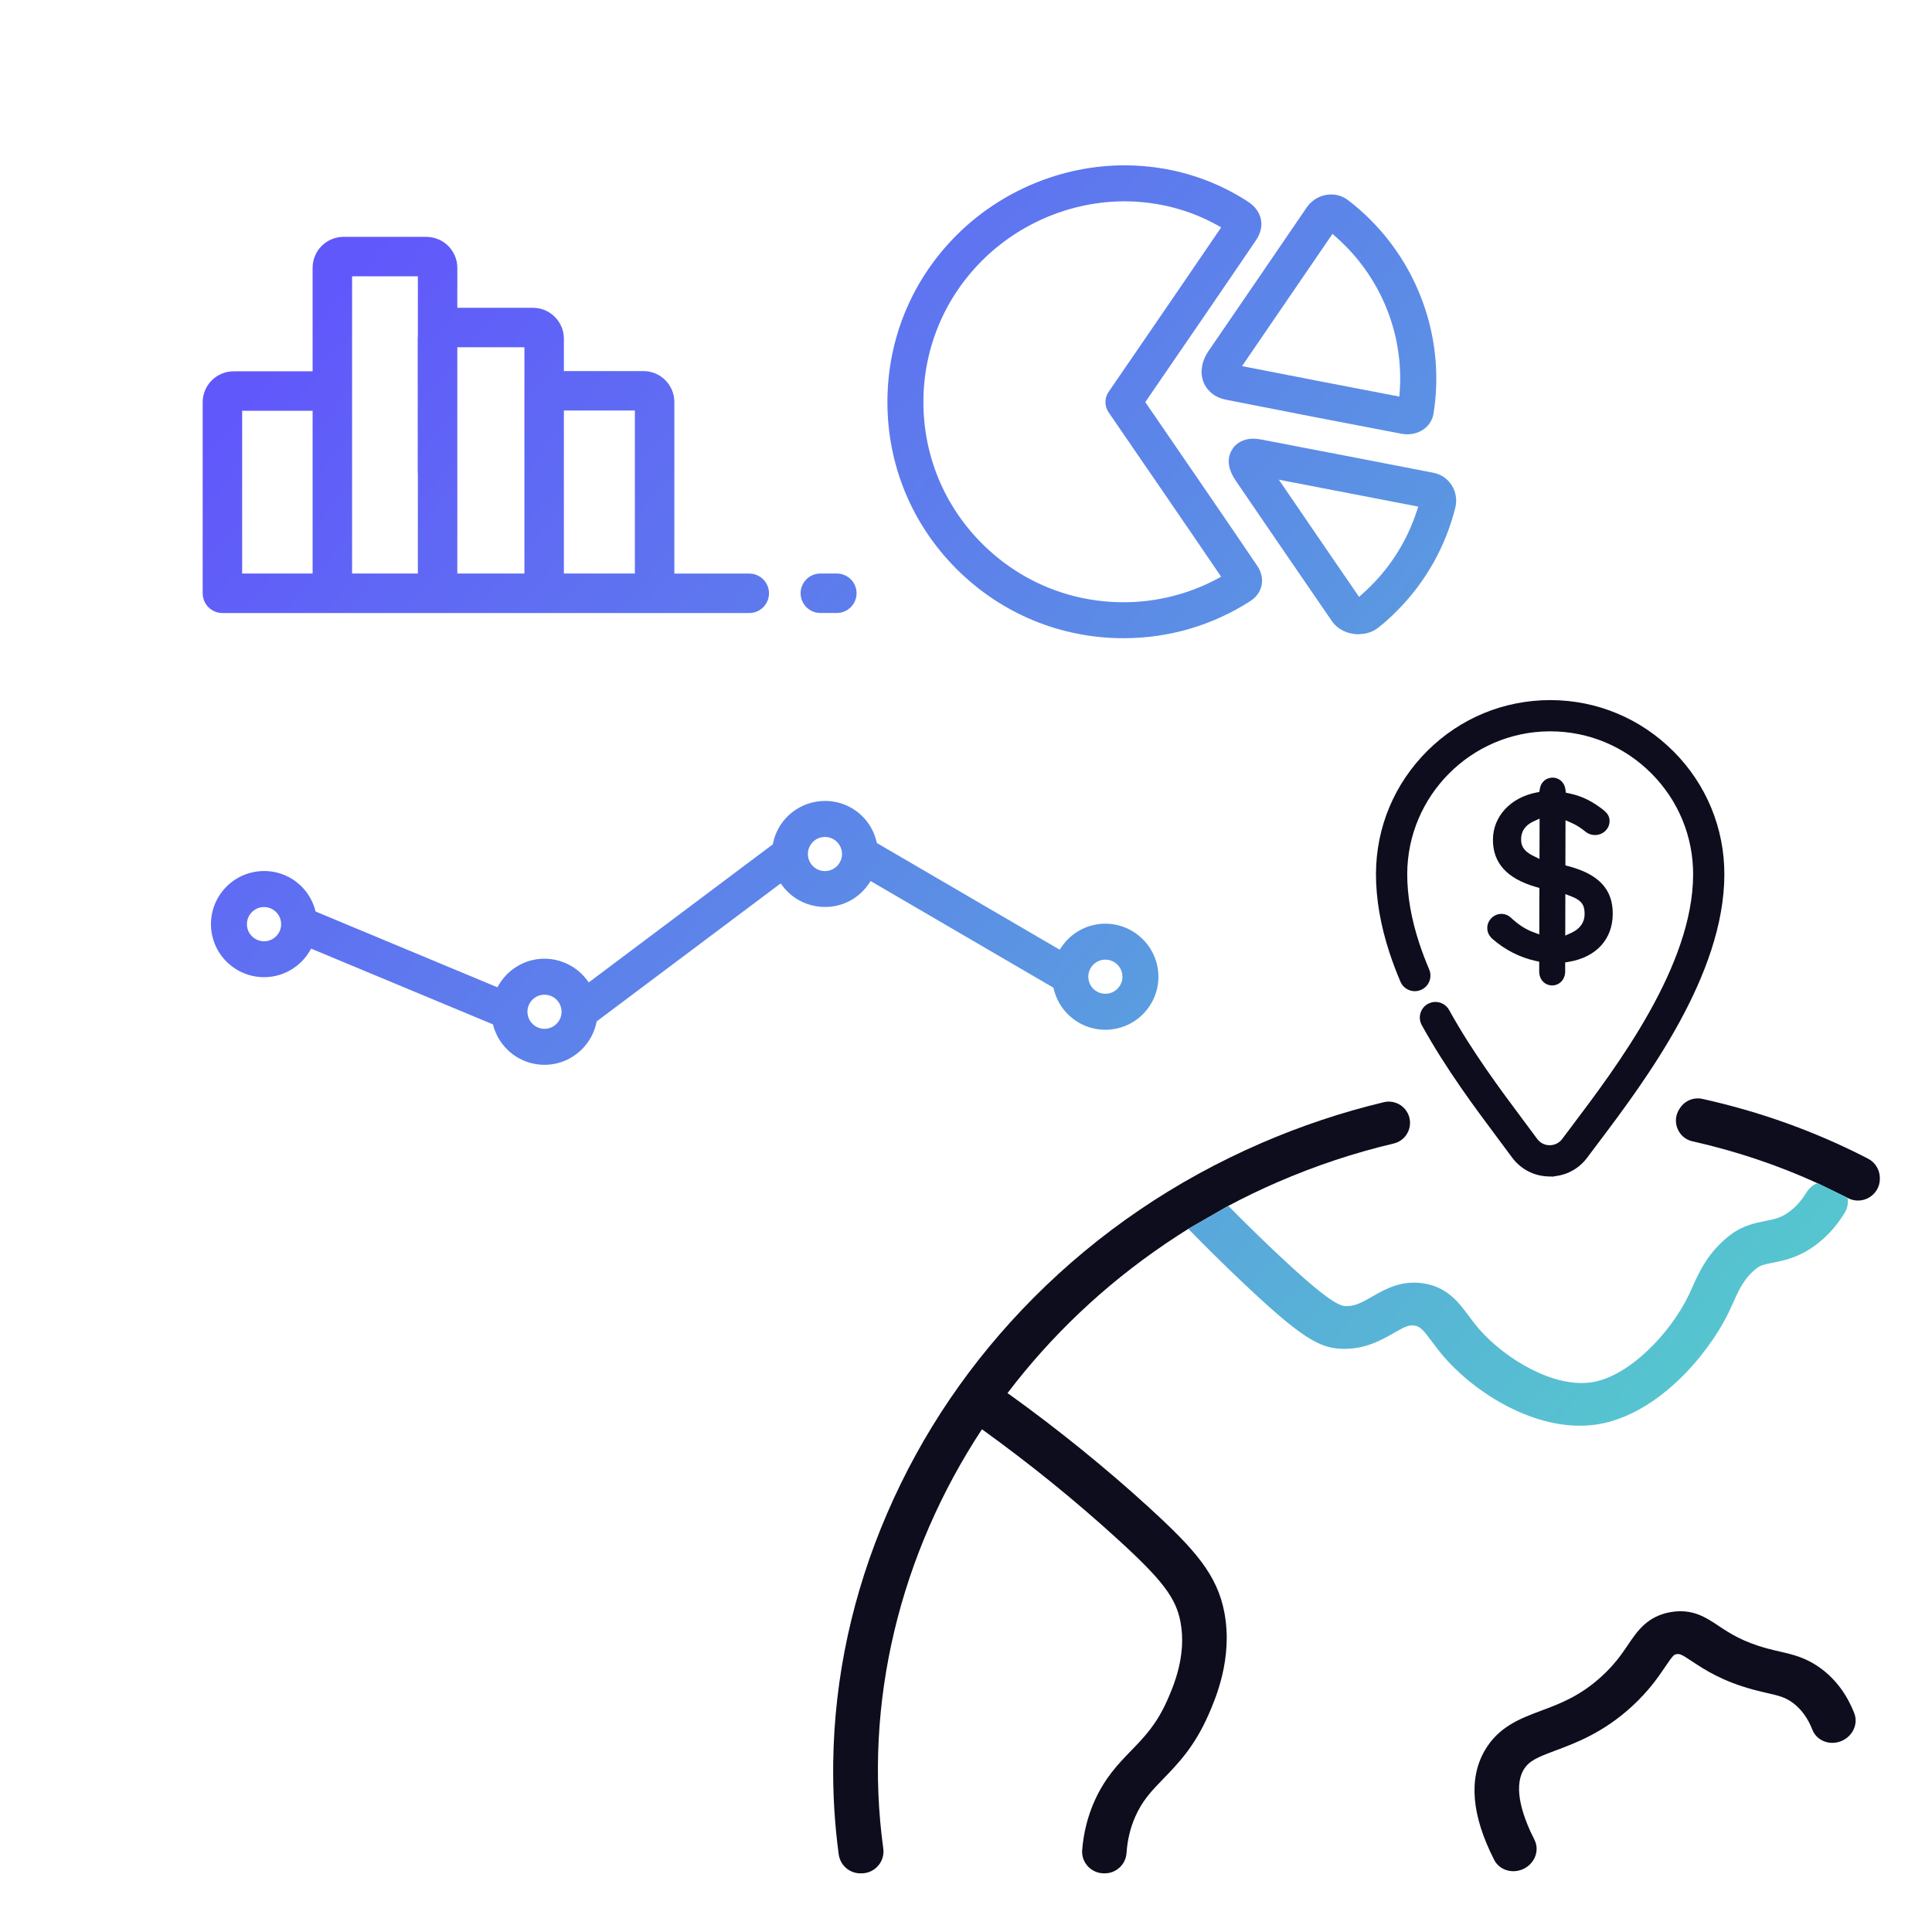
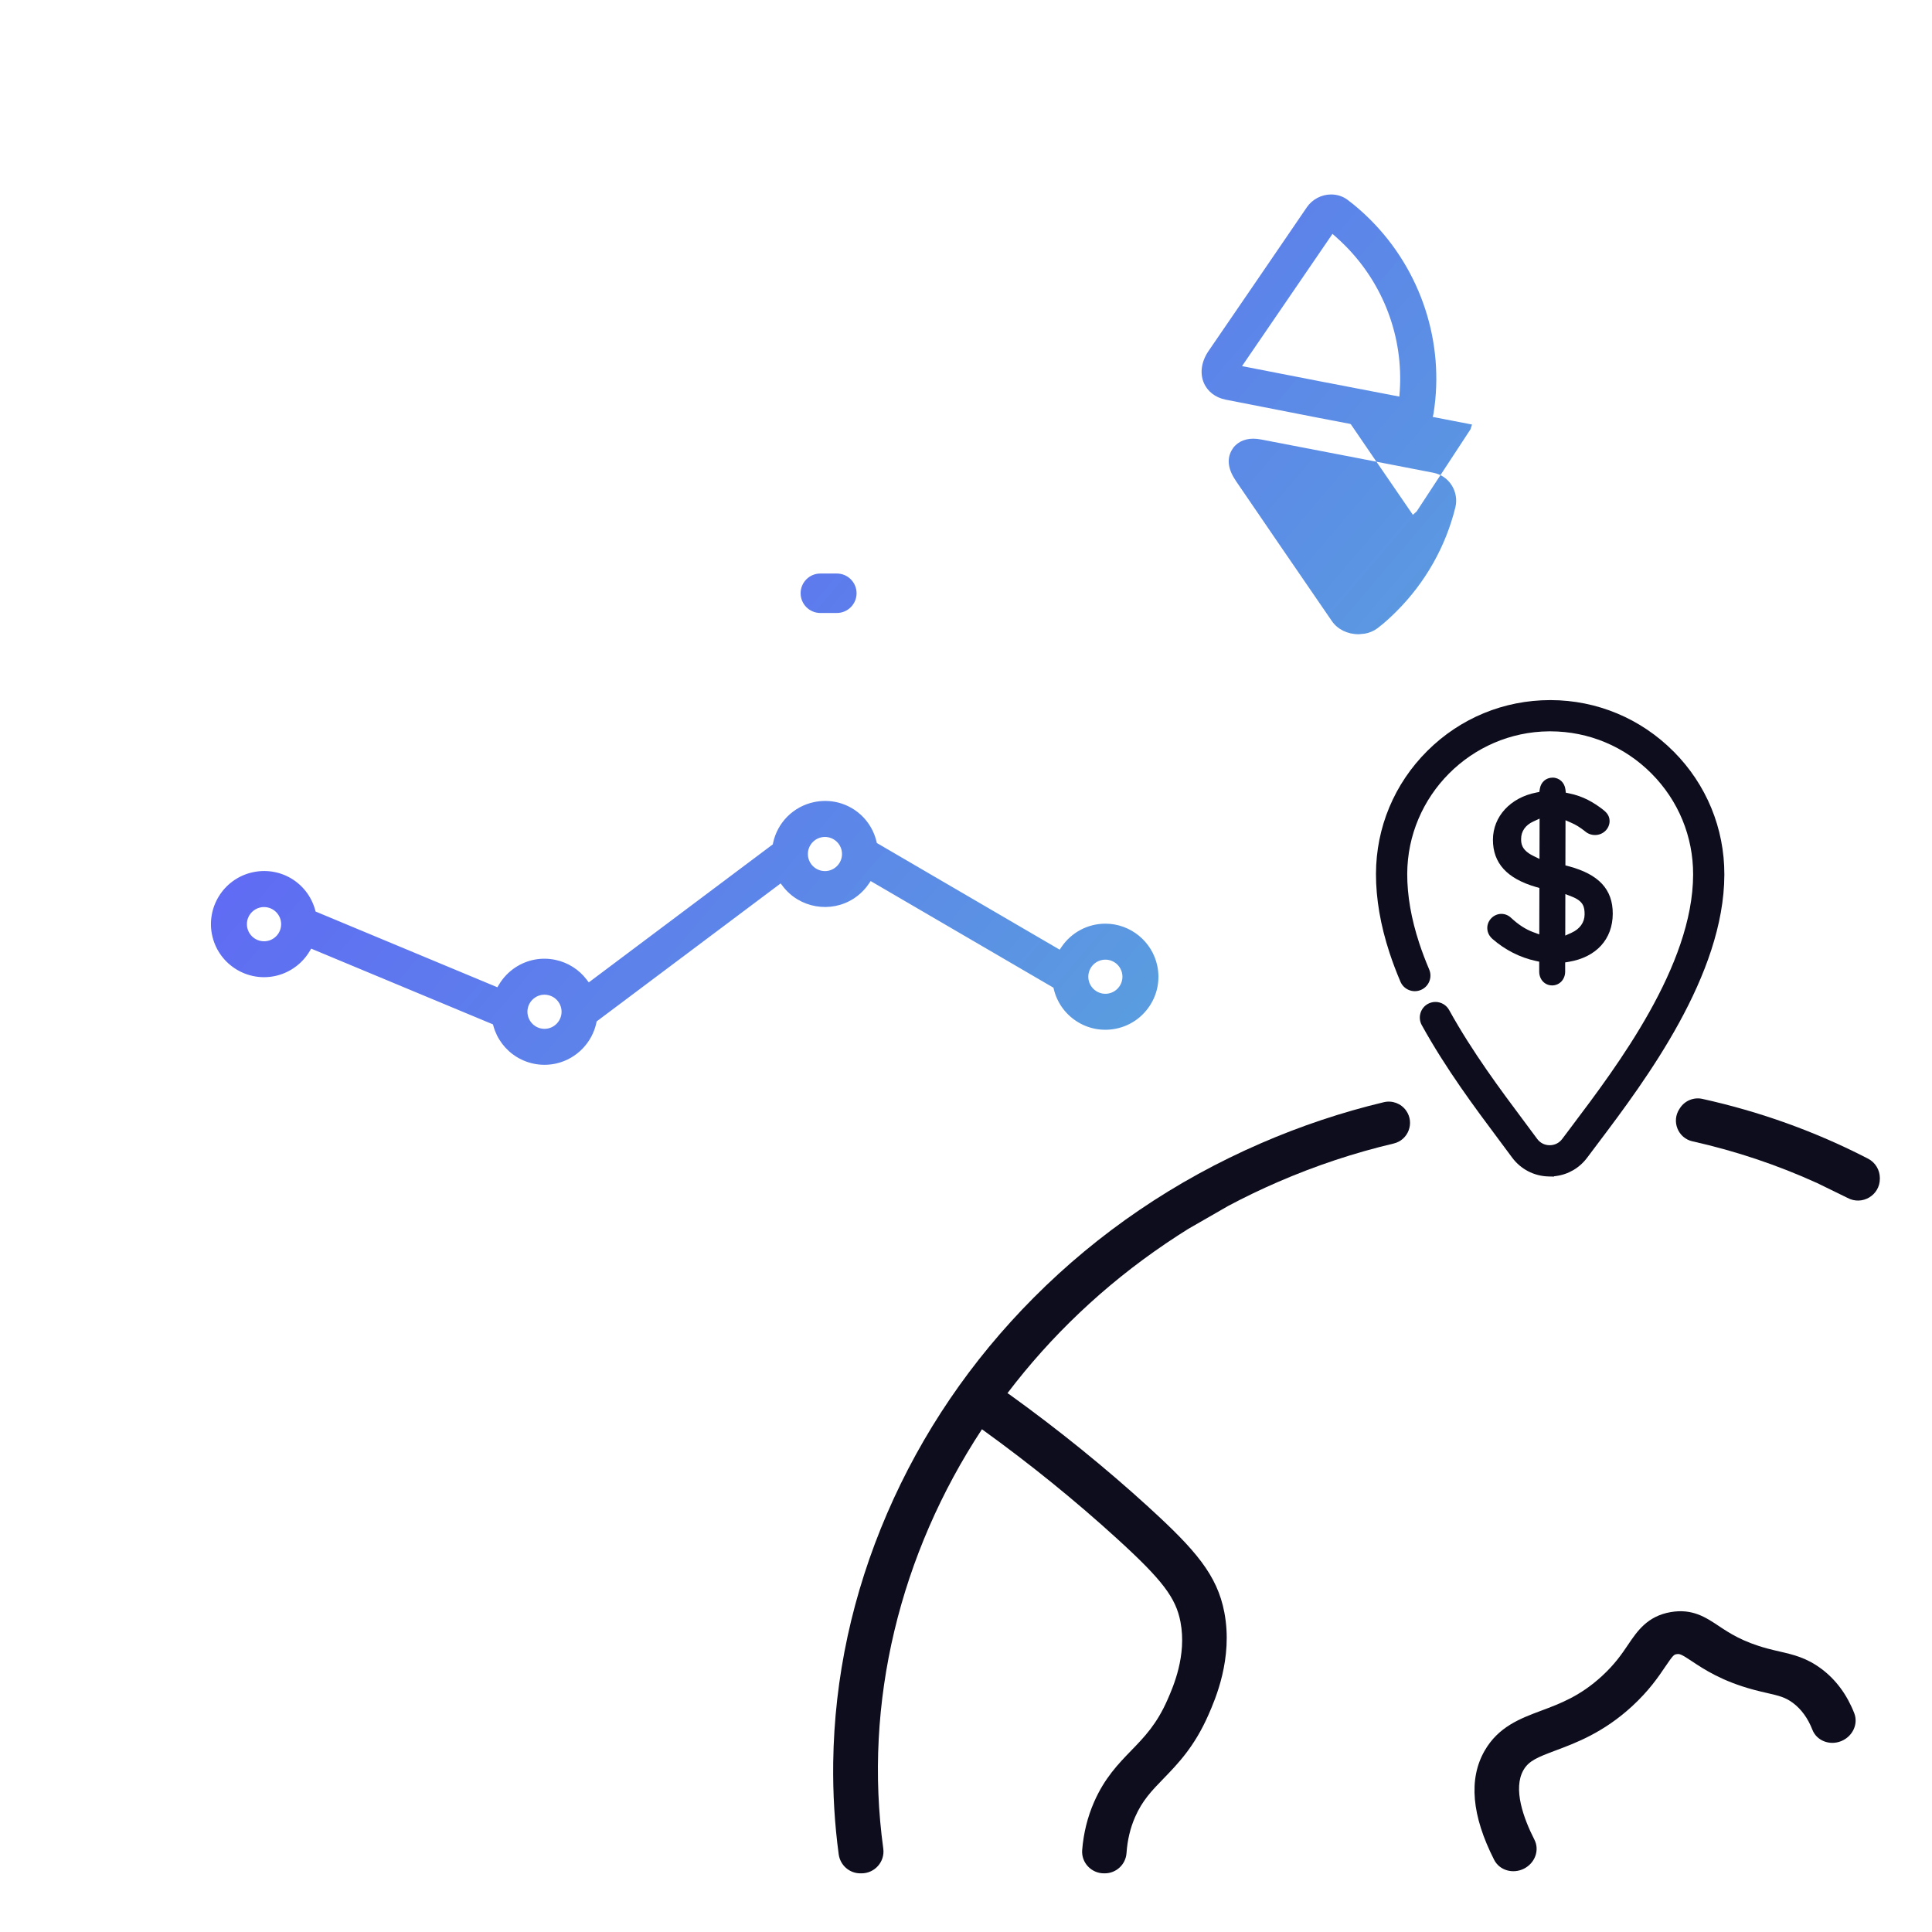
<svg xmlns="http://www.w3.org/2000/svg" xmlns:xlink="http://www.w3.org/1999/xlink" id="Layer_1" data-name="Layer 1" viewBox="0 0 1080 1080">
  <defs>
    <style>
      .cls-1 {
        fill: url(#linear-gradient-2);
      }

      .cls-2 {
        fill: url(#linear-gradient-4);
      }

      .cls-3 {
        fill: url(#linear-gradient-3);
      }

      .cls-4 {
        fill: url(#linear-gradient-5);
      }

      .cls-5 {
        fill: url(#linear-gradient-8);
      }

      .cls-6 {
        fill: url(#linear-gradient-7);
      }

      .cls-7 {
        fill: url(#linear-gradient-6);
      }

      .cls-8 {
        fill: #0d0d1d;
      }

      .cls-9 {
        fill: url(#linear-gradient);
      }
    </style>
    <linearGradient id="linear-gradient" x1="957.88" y1="753.36" x2="221.09" y2="125.24" gradientUnits="userSpaceOnUse">
      <stop offset="0" stop-color="#56c5cf" />
      <stop offset="1" stop-color="#6158fb" />
    </linearGradient>
    <linearGradient id="linear-gradient-2" x1="893.2" y1="829.23" x2="156.42" y2="201.1" xlink:href="#linear-gradient" />
    <linearGradient id="linear-gradient-3" x1="822.27" y1="906.01" x2="85.49" y2="277.89" xlink:href="#linear-gradient" />
    <linearGradient id="linear-gradient-4" x1="1079.56" y1="610.63" x2="342.78" y2="-17.5" xlink:href="#linear-gradient" />
    <linearGradient id="linear-gradient-5" x1="1101.56" y1="584.83" x2="364.77" y2="-43.3" xlink:href="#linear-gradient" />
    <linearGradient id="linear-gradient-6" x1="1145.95" y1="532.75" x2="409.17" y2="-95.37" xlink:href="#linear-gradient" />
    <linearGradient id="linear-gradient-7" x1="858.03" y1="870.48" x2="121.25" y2="242.36" xlink:href="#linear-gradient" />
    <linearGradient id="linear-gradient-8" x1="947.63" y1="765.38" x2="210.85" y2="137.26" xlink:href="#linear-gradient" />
  </defs>
  <g>
    <path class="cls-8" d="M867.67,550.86c4.13-.03,7.26-3.35,7.27-7.73v-5.13s2.09-.35,2.09-.35c15.31-2.58,24.47-12.64,24.51-26.89.03-13.6-7.79-22.02-24.61-26.51l-1.86-.5.06-25.24,3.5,1.55c2.45,1.08,4.83,2.58,7.5,4.71,1.59,1.34,3.45,2.01,5.53,2.01,2.14,0,4.16-.8,5.68-2.25,1.56-1.49,2.43-3.48,2.43-5.6,0-3.49-2.41-5.36-4.18-6.73-4.74-3.53-10.27-7.04-18.51-8.72l-1.77-.36-.22-1.79c-.47-3.89-3.42-6.62-7.17-6.63-3.73.03-6.54,2.5-7.15,6.29l-.28,1.72-1.71.33c-14.45,2.82-24.19,13.4-24.22,26.34-.03,13.12,7.87,21.78,24.16,26.48l1.81.52-.06,25.95-3.36-1.24c-4.27-1.58-8.19-4.11-12.34-7.95-1.51-1.48-3.46-2.28-5.53-2.28-4.24.03-7.83,3.62-7.84,7.85,0,2.4,1,4.5,2.98,6.23,7.01,6.1,15.33,10.32,24.07,12.21l1.98.43v5.51c-.02,4.42,3.09,7.75,7.22,7.76ZM875.04,499.81l3.39,1.3c6.84,2.62,7.38,5.98,7.37,10.09-.01,4.4-2.66,8.12-7.27,10.2l-3.54,1.6.05-23.19ZM856.98,478.38c-6.67-3.32-6.66-7.15-6.66-9.44,0-4.24,2.41-7.69,6.76-9.69l3.56-1.64-.05,22.56-3.6-1.79Z" />
    <path class="cls-8" d="M935.52,420.07c-18.37-18.45-42.78-28.65-68.75-28.71h-.12c-25.95,0-50.37,10.08-68.76,28.39-18.45,18.37-28.65,42.79-28.71,68.75-.03,13.87,2.52,28.71,7.58,44.13,1.73,5.26,3.78,10.69,6.1,16.13.91,2.15,2.61,3.81,4.77,4.68,2.16.87,4.53.85,6.68-.07,2.15-.91,3.81-2.61,4.68-4.77.87-2.16.85-4.54-.07-6.68-2.11-4.96-3.99-9.92-5.57-14.74-4.48-13.63-6.73-26.63-6.7-38.64.1-43.64,35.68-79.4,79.31-79.72h.79c21.31.05,41.35,8.42,56.42,23.56,15.07,15.15,23.35,35.22,23.3,56.53-.12,50.89-42.49,107.05-67.8,140.6l-.16.22c-1.84,2.44-3.59,4.76-5.24,6.97-1.67,2.23-4.14,3.47-6.96,3.49-2.87-.01-5.35-1.28-7.03-3.55-2.03-2.77-4.21-5.69-6.57-8.85l-.96-1.29c-12.78-17.1-28.69-38.39-41.69-61.91-1.53-2.77-4.46-4.49-7.63-4.5h-.01c-1.45,0-2.95.39-4.23,1.09-4.21,2.33-5.74,7.65-3.42,11.86,13.6,24.61,29.89,46.4,42.98,63.91,2.6,3.48,5.12,6.86,7.44,10.01,4.83,6.59,12.28,10.48,20.43,10.69l3.1.07.04-.17,1.01-.13c7-.92,13.2-4.56,17.47-10.28,1.41-1.89,2.89-3.86,4.45-5.92l1.85-2.46c26.69-35.39,70.25-93.73,70.38-149.81.06-25.97-10.02-50.43-28.39-68.89Z" />
    <path class="cls-8" d="M1018.17,932.89c-8.3-6.22-15.64-7.91-23.41-9.7-2.13-.49-4.33-1-6.68-1.63-13.91-3.73-21.37-8.69-27.36-12.68-7.23-4.81-14.71-9.78-26.77-7.71-13.04,2.23-18.76,10.7-23.81,18.18-3.45,5.12-7.37,10.92-14.72,17.66-12.15,11.14-23.14,15.25-33.77,19.23-11.8,4.41-24,8.98-31.73,22.42-9.05,15.75-7.26,36.28,5.34,61.03,2.96,5.82,10.44,8.03,16.62,4.92,6.21-3.11,8.85-10.35,5.89-16.17-6.11-12.01-12.14-28.53-6.13-38.98,2.96-5.15,7.71-7.1,18.16-11.01,11.18-4.18,26.49-9.91,42.44-24.54,9.6-8.81,14.84-16.57,18.66-22.23,4.51-6.68,4.93-6.75,6.35-6.99,1.73-.29,2.6,0,8.66,4.03,6.65,4.42,16.71,11.11,34.47,15.87,2.79.75,5.32,1.33,7.55,1.84,6.5,1.5,10.08,2.32,14.35,5.52,4.7,3.52,8.36,8.57,10.87,15,2.38,6.08,9.55,8.94,16.01,6.38.14-.05.27-.11.4-.17,6.19-2.69,9.31-9.52,6.98-15.48-4.06-10.37-10.23-18.71-18.37-24.81Z" />
    <g>
      <path class="cls-8" d="M946.11,638c24.16,5.42,47.57,13.26,69.8,23.39l16.83,8.22c8.19,4.45,18.11-1.42,18.11-10.69v-.36c0-4.56-2.53-8.75-6.58-10.85-14.57-7.54-29.74-14.16-45.49-19.82-15.45-5.55-31.19-10.08-47.16-13.61-4.77-1.05-9.71.96-12.42,5.03l-.36.55c-4.61,6.93-.85,16.33,7.27,18.15Z" />
      <path class="cls-8" d="M642.22,842.61c-24.24-22.1-50.46-43.34-77.91-63.1-.36-.26-.74-.5-1.13-.71,24.11-31.78,53.81-60.17,88.36-83.56l.02-.04,1.01-.66c3.85-2.59,7.74-5.13,11.71-7.6l22.36-12.85c8.95-4.76,18.17-9.2,27.64-13.31,21.33-9.25,43.02-16.41,64.81-21.55,8.18-1.93,11.8-11.54,6.94-18.4h0c-2.8-3.95-7.72-5.82-12.43-4.7-23.34,5.57-46.3,13.23-68.73,22.96-48,20.82-90.74,49.86-127.02,86.31-35.04,35.2-62.62,75.8-81.96,120.65-19.34,44.85-29.48,91.72-30.12,139.29-.23,17.27.8,34.36,3.07,51.22.82,6.09,5.97,10.65,12.11,10.65h.65c7.4,0,13.16-6.51,12.16-13.84-11.2-81.6,9.34-164.75,55.16-234.4,26.68,19.22,52.15,39.84,75.69,61.31,25.14,22.92,32.72,32.89,35.29,46.38,3.58,18.8-4.02,36.12-7.26,43.51-6.01,13.68-12.88,20.77-20.16,28.28-7.37,7.6-14.99,15.46-20.88,28.9-3.67,8.38-5.88,17.33-6.65,26.81-.57,7.05,5.11,13.05,12.18,13.05h.43c6.4,0,11.73-4.94,12.17-11.33.5-7.24,2.09-13.97,4.79-20.14,4.07-9.3,9.27-14.66,15.85-21.45,8.13-8.39,17.36-17.9,25.17-35.71,3.77-8.6,13.79-31.43,8.88-57.23-3.99-20.95-16.25-35.05-42.22-58.73Z" />
    </g>
  </g>
  <g>
    <path class="cls-9" d="M458.58,342.66h9.22c6.08,0,11.03-4.95,11.03-11.03s-4.95-11.03-11.03-11.03h-9.22c-6.08,0-11.03,4.95-11.03,11.03s4.95,11.03,11.03,11.03Z" />
-     <path class="cls-1" d="M238.36,132.4h-46.32c-9.53,0-17.29,7.76-17.29,17.29v57.88h-44.16c-9.53,0-17.29,7.75-17.29,17.29v106.79c0,4.44,2.65,8.43,6.74,10.17,1.36.57,2.8.87,4.29.87h294.52c6.08,0,11.03-4.95,11.03-11.03s-4.95-11.03-11.03-11.03h-41.88v-95.9c0-9.53-7.75-17.29-17.29-17.29h-44.46v-18.09c0-9.53-7.76-17.29-17.29-17.29h-42.28v-22.35c0-9.53-7.76-17.29-17.29-17.29ZM174.75,320.6h-39.39v-90.98h39.39v90.98ZM233.57,264.71l.02.28v55.61h-36.77v-166.14h36.77v33.24c-.06.57-.09,1.1-.09,1.62v74.15c0,.38.02.79.07,1.24ZM315.21,229.48h39.69v91.12h-39.69v-91.12ZM293.15,194.1v126.5h-37.51v-126.5h37.51Z" />
    <path class="cls-3" d="M642.71,562.24c4.34-6.62,5.84-14.54,4.23-22.29h0c-2.85-13.68-15.05-23.61-29.02-23.61-9.82,0-18.98,4.86-24.51,12.99l-1.05,1.54-102.19-59.62-.2-.83c-3.78-15.65-19.09-25.34-34.86-22.05-11.53,2.4-20.54,11.39-22.97,22.9l-.15.74-102.86,77.15-1.2-1.58c-4.27-5.62-10.45-9.52-17.39-11-7.74-1.64-15.66-.18-22.29,4.13-3.78,2.46-7,5.81-9.32,9.69l-.89,1.49-101.62-42.34-.26-.94c-4.3-15.45-19.9-24.62-35.49-20.87-15.9,3.81-25.74,19.86-21.93,35.76,3.81,15.9,19.85,25.74,35.76,21.93,7.73-1.85,14.49-6.83,18.56-13.65l.89-1.49,101.62,42.34.26.94c2.01,7.23,6.65,13.37,13.06,17.3,6.69,4.1,14.78,5.38,22.41,3.54,11.06-2.66,19.73-11.57,22.08-22.7l.16-.74.6-.45,102.26-76.69,1.2,1.58c9.33,12.24,26.75,15.25,39.67,6.87,3.28-2.13,6.18-4.97,8.38-8.22l1.05-1.54,102.19,59.62.2.83c1.77,7.34,6.23,13.67,12.56,17.82,6.62,4.34,14.54,5.84,22.29,4.23,7.75-1.61,14.41-6.15,18.76-12.77ZM157.16,516.64c0,2.56-1.01,4.96-2.82,6.76-1.8,1.8-4.2,2.78-6.75,2.78-5.3-.01-9.58-4.32-9.57-9.59.01-5.26,4.31-9.54,9.57-9.54,5.27.01,9.56,4.29,9.57,9.54v.05ZM304.38,575.13h0c-5.25,0-9.53-4.3-9.54-9.58.01-2.56,1.02-4.95,2.83-6.75,1.8-1.78,4.18-2.76,6.71-2.76,5.31.03,9.57,4.33,9.54,9.59-.03,5.23-4.31,9.49-9.54,9.5ZM461.15,486.94h0c-5.26,0-9.54-4.28-9.54-9.54s4.28-9.54,9.54-9.54,9.54,4.28,9.54,9.54c0,5.26-4.29,9.54-9.54,9.55ZM617.91,555.53h0c-5.26,0-9.54-4.28-9.54-9.54s4.28-9.54,9.54-9.54,9.54,4.28,9.54,9.54c0,5.26-4.29,9.54-9.54,9.55Z" />
-     <path class="cls-2" d="M705.23,327.19c.74-3.59-.08-7.39-2.3-10.7-13.04-19.38-50.55-74.01-61.74-90.29l-.97-1.42.97-1.42c13.74-20.01,47.18-68.76,60.97-89.15,3.21-4.75,3.23-8.94,2.69-11.63-.55-2.7-2.25-6.61-7.24-9.86l-.35-.23c-20.31-13.13-44.04-20.07-68.67-20.07-34.83,0-69.04,14.24-93.87,39.06-24.92,24.92-38.65,58.05-38.65,93.29s13.72,68.38,38.65,93.29c24.96,24.96,58.12,38.7,93.39,38.71,25.32,0,49.85-7.21,70.94-20.84,3.26-2.1,5.45-5.21,6.19-8.76ZM680.17,323.71c-15.9,8.47-33.91,12.95-52.08,12.95-29.88,0-57.98-11.66-79.15-32.82-21.12-21.12-32.75-49.2-32.75-79.06s11.63-57.94,32.75-79.06h0c21.08-21.08,50.11-33.17,79.64-33.17h.77c17.94.13,35.54,4.7,50.91,13.21l2.4,1.33-1.54,2.26c-19.65,28.92-61.04,89.19-61.42,89.74-2.33,3.41-2.33,7.98,0,11.38l.94,1.37c12.85,18.7,44.46,64.73,60.42,88.26l1.56,2.3-2.45,1.31Z" />
-     <path class="cls-4" d="M801.33,264.29c-16.89-3.32-62.44-12.09-96.31-18.6-1.59-.3-3.1-.46-4.47-.46-5.48,0-9.92,2.46-12.19,6.75-2.64,5-1.79,10.55,2.59,16.97,4.23,6.19,41.63,60.97,53.61,78.29,3.16,4.57,8.71,7.3,14.85,7.3h.19l3.39-.33c2.61-.48,5.02-1.51,6.97-2.97,4.28-3.21,8.01-6.81,10.79-9.59,16.06-16.05,27.4-36.12,32.81-58.03,1.03-4.19.28-8.7-2.06-12.37-2.32-3.65-5.93-6.12-10.16-6.95l.48-2.45-.48,2.45ZM791.92,285.89c-5.04,15.52-13.84,29.87-25.45,41.48-1.1,1.1-2.78,2.76-4.62,4.4l-2.12,1.89-1.61-2.34c-9.49-13.77-26.89-39.23-39.82-58.16l-3.42-5.01,5.96,1.15c17.87,3.44,50.61,9.74,69.19,13.36l2.77.54-.87,2.69Z" />
+     <path class="cls-4" d="M801.33,264.29c-16.89-3.32-62.44-12.09-96.31-18.6-1.59-.3-3.1-.46-4.47-.46-5.48,0-9.92,2.46-12.19,6.75-2.64,5-1.79,10.55,2.59,16.97,4.23,6.19,41.63,60.97,53.61,78.29,3.16,4.57,8.71,7.3,14.85,7.3h.19l3.39-.33c2.61-.48,5.02-1.51,6.97-2.97,4.28-3.21,8.01-6.81,10.79-9.59,16.06-16.05,27.4-36.12,32.81-58.03,1.03-4.19.28-8.7-2.06-12.37-2.32-3.65-5.93-6.12-10.16-6.95l.48-2.45-.48,2.45ZM791.92,285.89l-2.12,1.89-1.61-2.34c-9.49-13.77-26.89-39.23-39.82-58.16l-3.42-5.01,5.96,1.15c17.87,3.44,50.61,9.74,69.19,13.36l2.77.54-.87,2.69Z" />
    <path class="cls-7" d="M753.35,111.74c-2.65-1.98-5.85-3.03-9.25-3.03-5.37,0-10.56,2.73-13.55,7.13-10.34,15.21-38.85,56.85-54.93,80.31-3.97,5.79-4.98,12.22-2.77,17.64h0c2.02,4.96,6.49,8.46,12.28,9.62,20.79,4.16,76.77,15.01,98.21,19.04,1.11.21,2.24.32,3.35.32,7.53,0,13.56-4.77,14.66-11.6,6.33-39.4-6.86-79.9-35.28-108.32-4.15-4.15-8.43-7.89-12.72-11.1ZM782.45,218.88l-.2,2.81-2.76-.53c-21.43-4.08-59.5-11.45-81.47-15.78l-3.72-.73,2.15-3.13c12.41-18.12,35-51.1,46.82-68.44l1.6-2.34,2.12,1.88c1.61,1.42,3.22,2.95,4.8,4.52,21.62,21.62,32.8,51.42,30.67,81.75Z" />
    <g>
      <path class="cls-6" d="M651.56,695.19l-.02.04c.34-.23.69-.46,1.04-.69l-1.01.66Z" />
-       <path class="cls-5" d="M1015.92,661.39c-2.48,1.04-4.67,2.83-6.14,5.26-3,4.97-6.72,8.93-11.05,11.77-3.84,2.52-7.36,3.22-11.82,4.1-5.72,1.13-12.83,2.53-19.93,8.04-12.2,9.46-17.06,20.33-20.98,29.07-.71,1.59-1.38,3.09-2.06,4.49-10.24,21.22-33.19,45.18-53.87,48.54-21.11,3.43-48.27-12.66-63.1-29.54-2.28-2.6-4.19-5.17-6.04-7.66-5.39-7.25-11.5-15.47-24.08-17.86-13-2.47-22.71,3.12-29.8,7.21-5.99,3.45-9.63,5.4-14.73,5.32-3.95-.06-11.64-3.94-40.88-31.69-8.42-7.99-16.72-16.15-24.8-24.36l-22.36,12.85c9.46,9.72,19.26,19.41,29.22,28.86,34.21,32.46,44.31,38.02,57.28,38.22,12.63.2,21.74-5.05,28.39-8.87,6.13-3.53,8.56-4.71,11.78-4.1,3.09.59,4.85,2.64,9.46,8.85,2.02,2.72,4.31,5.8,7.2,9.09,18.93,21.54,53.78,42.38,85.55,37.22,5.32-.87,10.71-2.48,16.07-4.81,9.91-4.3,19.76-11.02,29.1-19.92,11.48-10.94,21.75-24.85,28.17-38.16.83-1.72,1.61-3.46,2.36-5.13,3.32-7.43,6.19-13.84,13.27-19.33,2.02-1.57,4.27-2.06,8.75-2.95,5.53-1.09,13.1-2.59,21.31-7.98,7.63-5.01,14.04-11.75,19.04-20.03,1.6-2.65,2.06-5.59,1.54-8.31,0,0,0,0,0,0l-16.83-8.22Z" />
    </g>
  </g>
</svg>